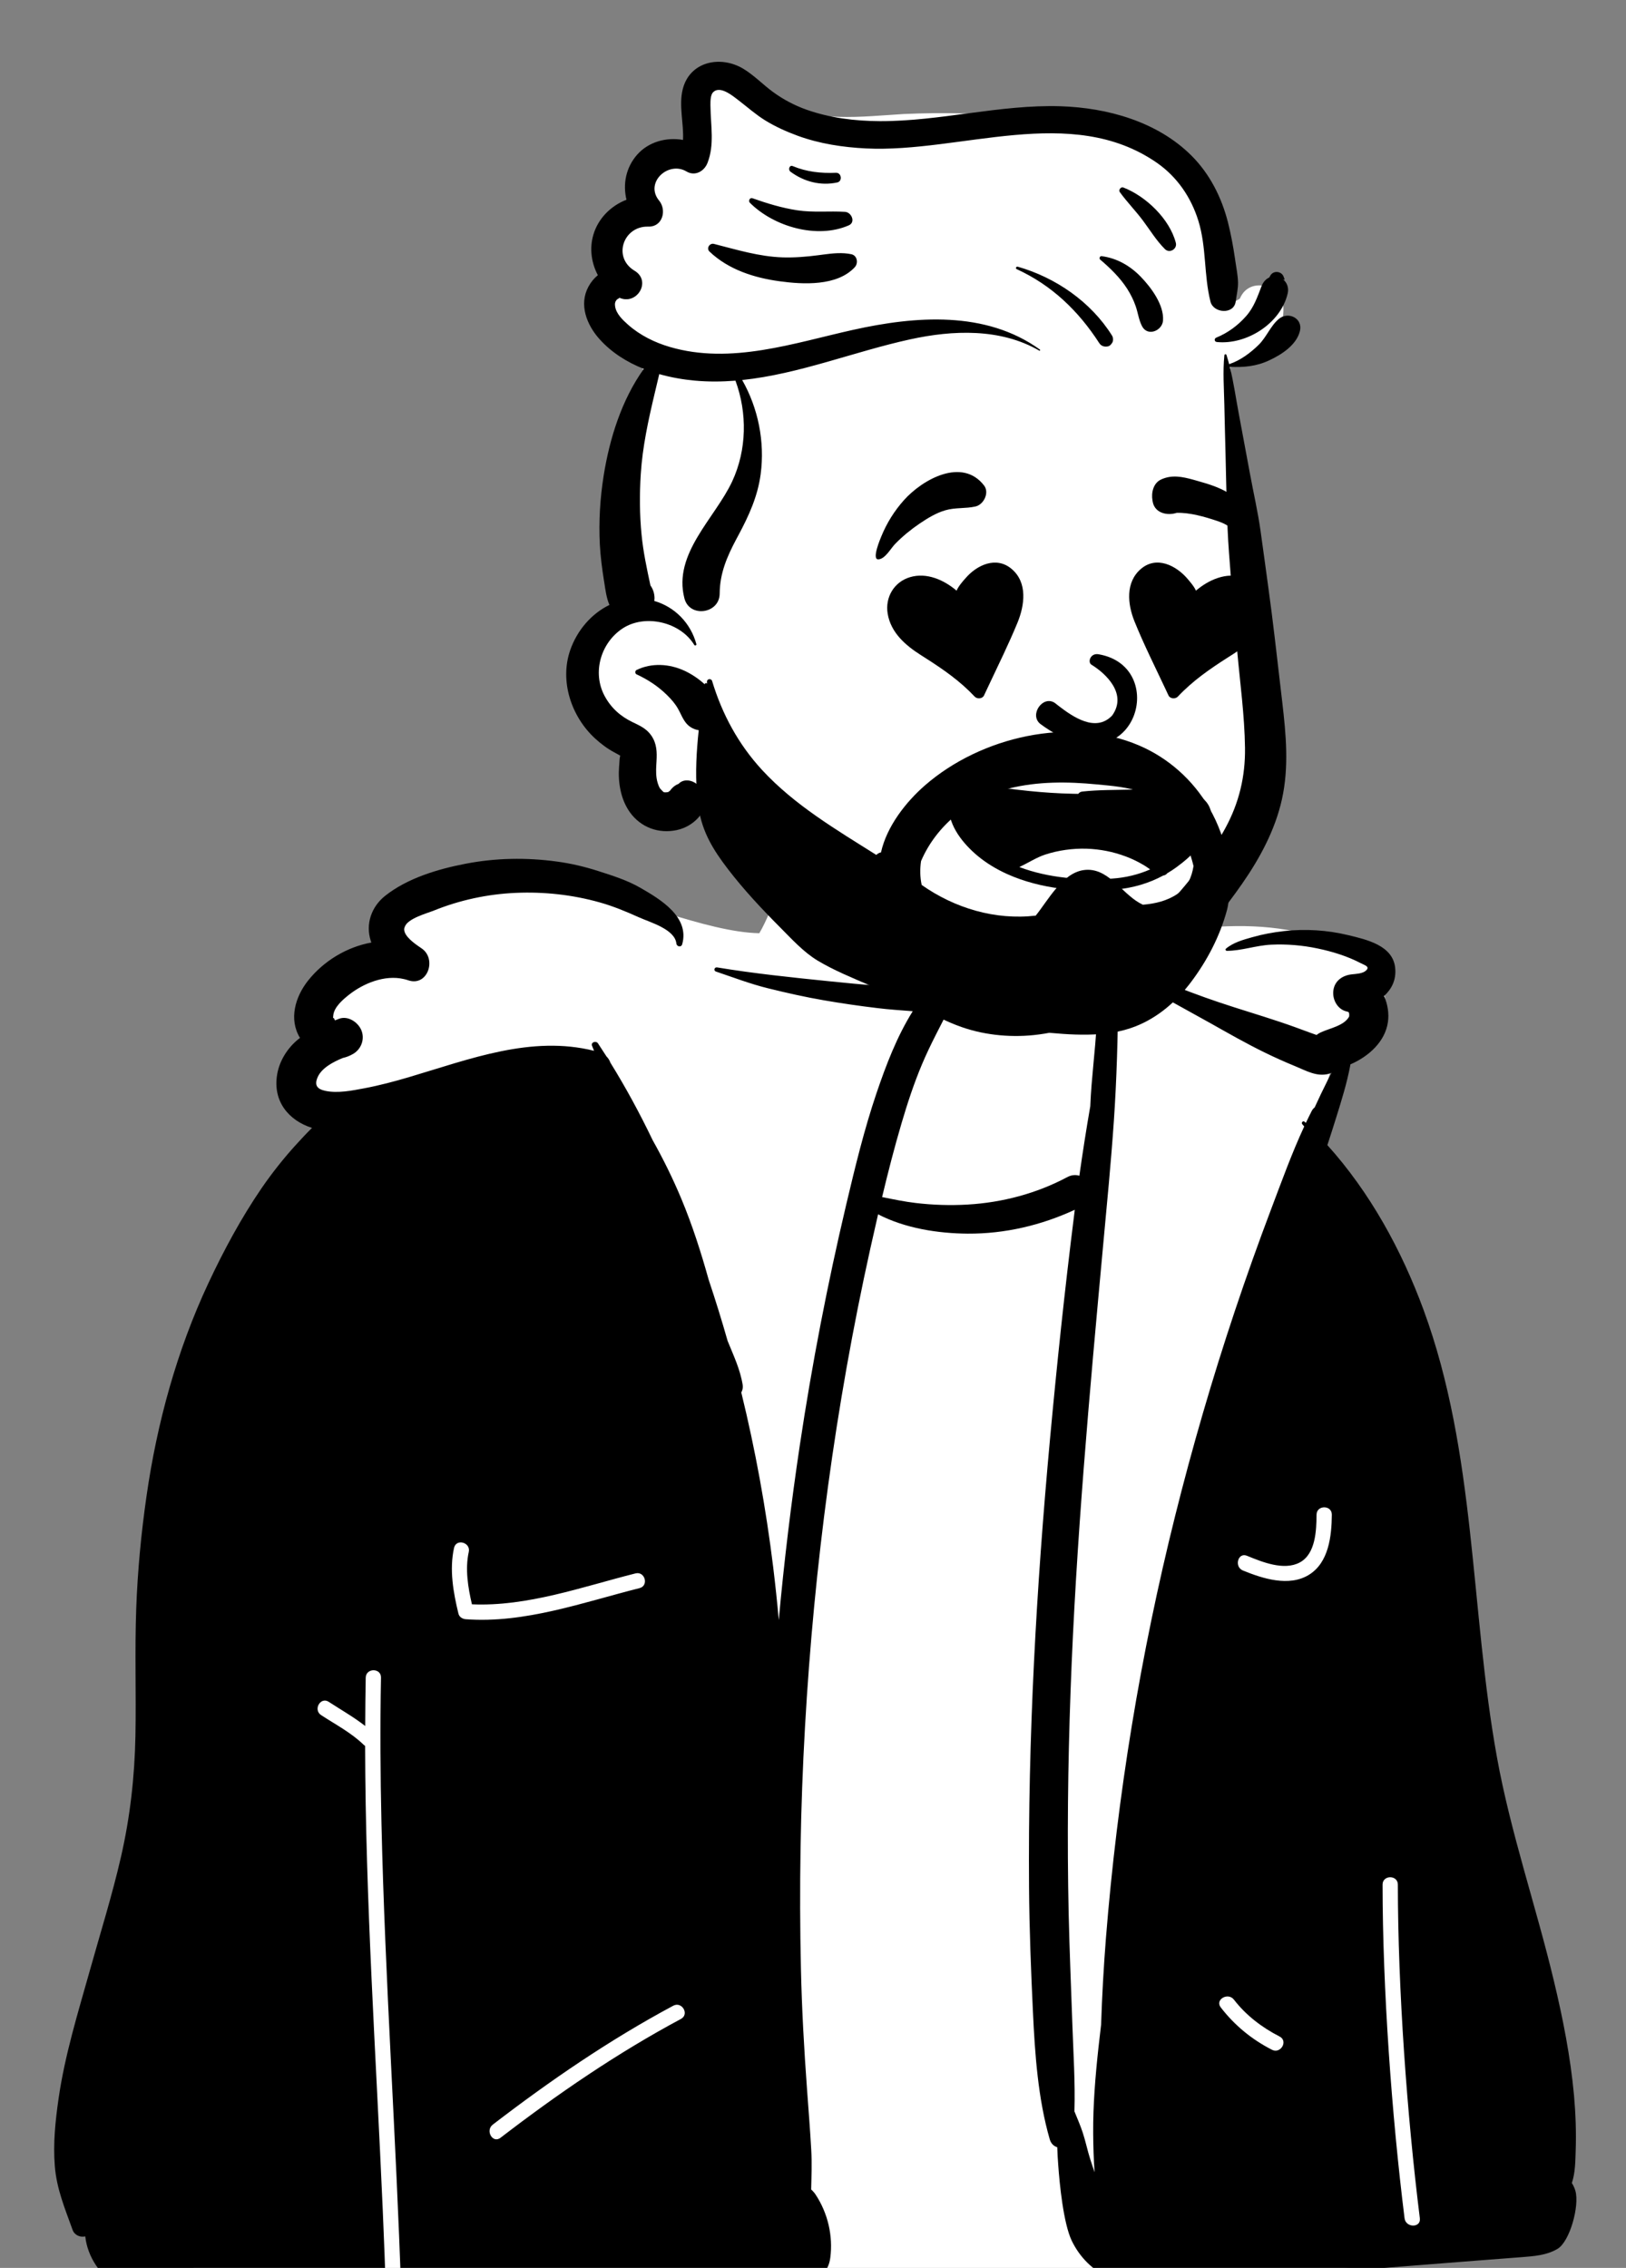
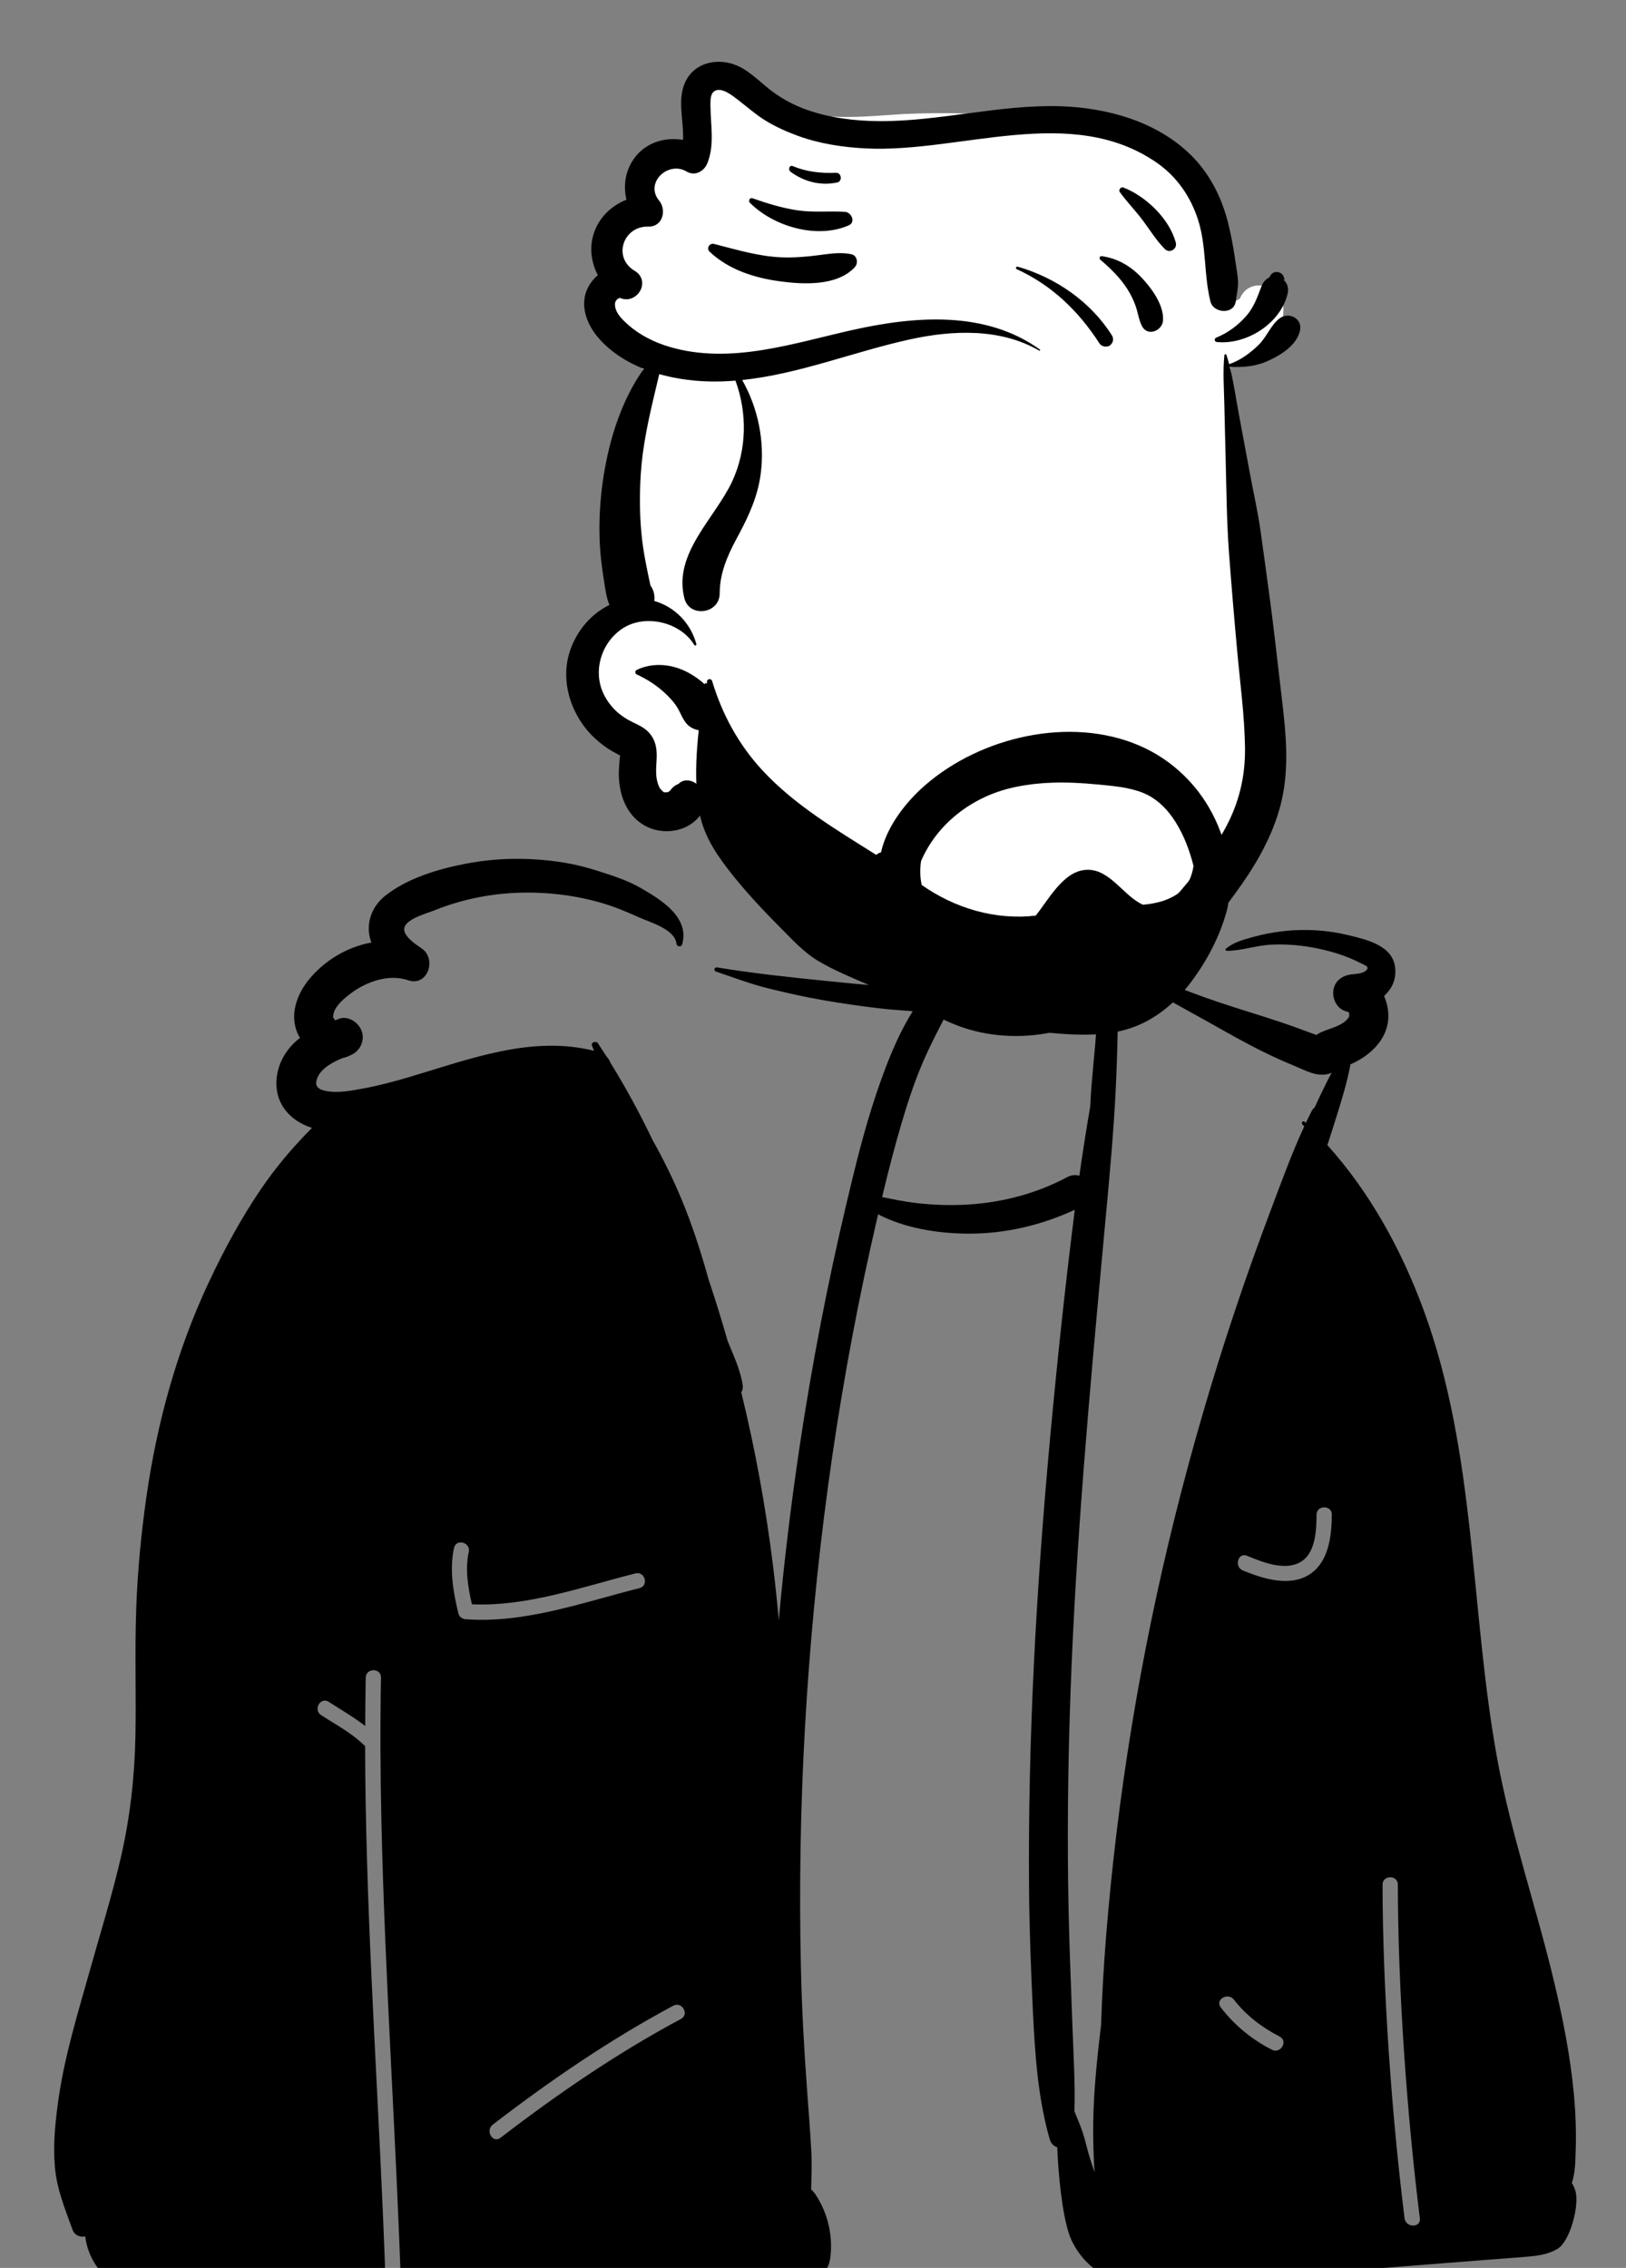
<svg xmlns="http://www.w3.org/2000/svg" width="38" height="53" viewBox="0 0 38 53" fill="none">
  <rect x="0" y="0" width="38" height="53" fill="#808080" stroke="none" />
-   <path fill-rule="evenodd" clip-rule="evenodd" d="M4.557 53.044C4.793 53.401 5.256 53.346 5.455 53.069C7.719 53.597 10.04 53.389 12.335 53.26C18.804 52.996 25.309 53.822 31.751 52.958C32.435 52.821 33.23 52.887 33.789 52.413C34.684 51.364 34.491 49.772 34.349 48.495C33.207 41.296 31.583 34.032 30.773 26.786C30.728 26.096 31.012 25.239 31.267 24.59C31.33 24.469 31.728 24.351 31.934 24.212C32.568 23.757 32.465 22.942 31.916 22.463C30.137 21.209 27.662 21.647 25.775 22.11C25.413 20.751 25.007 19.858 24.319 19.77C23.009 19.601 19.83 19.087 18.851 19.77C18.383 20.096 18.082 21.248 17.745 21.809C15.286 21.765 10.296 18.474 9.27 22.18C8.437 22.237 7.611 22.965 7.77 23.839C6.689 24.795 7.542 26.227 7.527 27.417C7.385 29.941 6.02 32.198 5.452 34.636C4.154 39.364 2.685 47.965 4.295 52.58C4.26 52.562 4.184 52.589 4.233 52.627C4.416 52.679 4.439 52.908 4.557 53.044Z" fill="white" />
  <path fill-rule="evenodd" clip-rule="evenodd" d="M32.825 51.841C32.523 49.416 32.313 46.488 32.311 44.043C32.311 43.813 32.668 43.813 32.668 44.043C32.67 46.488 32.88 49.416 33.182 51.841C33.211 52.069 32.853 52.066 32.825 51.841ZM30.588 36.804C30.122 37.089 29.509 36.891 29.047 36.702C28.837 36.616 28.93 36.271 29.142 36.358C29.494 36.502 30.007 36.714 30.378 36.513C30.748 36.313 30.765 35.762 30.768 35.398C30.77 35.168 31.127 35.168 31.125 35.398C31.121 35.893 31.055 36.518 30.588 36.804ZM29.725 47.902C29.254 47.661 28.852 47.331 28.529 46.912C28.389 46.73 28.699 46.552 28.837 46.731C29.122 47.1 29.493 47.382 29.905 47.593C30.11 47.699 29.929 48.007 29.725 47.902ZM27.462 35.431C26.654 38.669 26.112 41.965 25.846 45.291C25.793 45.967 25.755 46.641 25.733 47.316C25.712 47.492 25.691 47.669 25.672 47.845C25.599 48.513 25.543 49.191 25.548 49.862C25.55 50.164 25.56 50.464 25.58 50.765C25.545 50.664 25.512 50.563 25.48 50.463C25.414 50.257 25.371 50.043 25.304 49.839C25.248 49.669 25.177 49.507 25.11 49.343V49.343C25.13 48.672 25.085 47.994 25.062 47.326C25.032 46.46 24.995 45.595 24.975 44.729C24.937 42.997 24.956 41.263 25.019 39.532C25.144 36.044 25.461 32.572 25.781 29.097C25.87 28.131 25.965 27.165 26.031 26.197C26.098 25.219 26.125 24.239 26.132 23.258C26.133 23.188 26.026 23.169 26.006 23.237C25.988 23.005 25.958 22.772 25.906 22.548C26.677 23.039 27.489 23.464 28.285 23.91C28.704 24.146 29.122 24.385 29.554 24.596C29.791 24.712 30.031 24.819 30.276 24.92C30.529 25.024 30.772 25.168 31.051 25.096C31.075 25.089 31.098 25.08 31.12 25.069C31.088 25.129 31.056 25.189 31.026 25.25C30.921 25.459 30.82 25.669 30.723 25.882C30.697 25.901 30.674 25.927 30.656 25.962C30.609 26.054 30.563 26.147 30.518 26.242C30.509 26.234 30.5 26.225 30.491 26.217C30.454 26.181 30.402 26.235 30.435 26.273C30.45 26.29 30.465 26.307 30.48 26.325C30.189 26.951 29.952 27.61 29.708 28.254C29.409 29.044 29.125 29.841 28.857 30.642C28.33 32.22 27.865 33.817 27.462 35.431ZM15.914 47.182C14.425 47.979 13.034 48.932 11.696 49.96C11.514 50.1 11.336 49.79 11.516 49.652C12.854 48.624 14.245 47.671 15.734 46.873C15.937 46.764 16.117 47.073 15.914 47.182ZM10.886 37.841C10.809 37.835 10.733 37.79 10.714 37.71C10.593 37.216 10.499 36.678 10.611 36.174C10.661 35.949 11.005 36.045 10.955 36.269C10.867 36.666 10.937 37.096 11.029 37.492C12.327 37.549 13.608 37.083 14.851 36.77C15.074 36.713 15.168 37.058 14.946 37.114C13.628 37.446 12.265 37.943 10.886 37.841ZM36.734 51.016C36.735 51.013 36.737 51.009 36.738 51.006C36.814 50.775 36.816 50.506 36.824 50.264C36.839 49.832 36.823 49.4 36.785 48.969C36.702 48.064 36.526 47.173 36.314 46.29C35.896 44.541 35.305 42.839 34.984 41.066C34.354 37.586 34.503 33.963 33.267 30.606C32.753 29.211 32.019 27.869 31.021 26.761C31.094 26.539 31.165 26.317 31.234 26.094C31.355 25.707 31.479 25.306 31.554 24.907C31.555 24.896 31.558 24.885 31.559 24.874C31.984 24.691 32.37 24.346 32.436 23.886C32.465 23.688 32.431 23.468 32.346 23.277C32.521 23.115 32.633 22.905 32.606 22.624C32.556 22.094 31.938 21.958 31.508 21.854C31.018 21.736 30.511 21.704 30.01 21.759C29.757 21.787 29.507 21.833 29.263 21.903C29.051 21.963 28.82 22.026 28.65 22.171C28.63 22.188 28.646 22.221 28.671 22.221C29.015 22.22 29.358 22.093 29.706 22.077C30.07 22.06 30.433 22.09 30.791 22.165C31.14 22.238 31.488 22.345 31.805 22.511C31.895 22.558 32.026 22.59 31.921 22.684C31.844 22.754 31.693 22.759 31.594 22.77C31.376 22.793 31.188 22.92 31.16 23.153C31.135 23.359 31.258 23.593 31.477 23.639C31.489 23.642 31.5 23.645 31.51 23.649C31.516 23.66 31.525 23.669 31.524 23.654C31.524 23.654 31.524 23.654 31.524 23.654C31.53 23.687 31.531 23.7 31.531 23.702C31.53 23.699 31.528 23.688 31.526 23.679C31.527 23.687 31.53 23.7 31.534 23.719C31.529 23.698 31.533 23.75 31.529 23.758C31.413 23.972 31.069 24.032 30.869 24.125C30.83 24.143 30.797 24.164 30.768 24.187C30.721 24.171 30.673 24.154 30.624 24.136C30.384 24.046 30.145 23.959 29.902 23.878C29.433 23.721 28.959 23.582 28.49 23.424C27.602 23.127 26.744 22.751 25.873 22.411C25.845 22.308 25.813 22.208 25.775 22.11C25.767 22.089 25.731 22.083 25.727 22.11C25.713 22.197 25.703 22.284 25.694 22.371C25.69 22.379 25.689 22.388 25.691 22.397C25.641 22.906 25.654 23.427 25.628 23.936C25.596 24.57 25.506 25.2 25.481 25.835V25.846C25.387 26.388 25.302 26.932 25.225 27.477C25.139 27.45 25.041 27.456 24.94 27.51C24.226 27.891 23.424 28.103 22.617 28.15C22.211 28.174 21.809 28.161 21.405 28.114C21.139 28.083 20.877 28.028 20.615 27.975C20.753 27.397 20.901 26.821 21.069 26.251C21.207 25.782 21.36 25.316 21.55 24.866C21.742 24.41 21.98 23.976 22.202 23.534C22.304 23.33 22.184 23.018 21.918 23.04C21.84 23.046 21.761 23.051 21.682 23.054C20.913 23.091 20.113 23.005 19.354 22.929C18.49 22.841 17.615 22.75 16.758 22.608C16.695 22.598 16.669 22.684 16.732 22.705C17.138 22.842 17.539 22.996 17.956 23.098C18.385 23.204 18.816 23.301 19.251 23.376C19.667 23.448 20.086 23.509 20.506 23.559C20.779 23.593 21.056 23.61 21.331 23.632C20.96 24.225 20.705 24.895 20.482 25.553C20.196 26.399 19.985 27.27 19.779 28.139C19.339 30.001 18.976 31.882 18.692 33.774C18.489 35.131 18.324 36.494 18.2 37.86C18.164 37.445 18.119 37.031 18.069 36.618C17.9 35.246 17.653 33.883 17.324 32.541C17.353 32.489 17.367 32.427 17.357 32.367C17.298 31.998 17.142 31.677 17.004 31.335C16.868 30.857 16.721 30.382 16.563 29.911C16.384 29.269 16.182 28.637 15.925 28.02C15.728 27.549 15.503 27.091 15.253 26.646C14.955 26.025 14.626 25.417 14.266 24.836C14.247 24.782 14.217 24.732 14.174 24.689C14.108 24.585 14.041 24.483 13.974 24.382C13.929 24.316 13.803 24.356 13.836 24.44C13.852 24.479 13.867 24.518 13.883 24.557C12.416 24.19 10.977 24.752 9.579 25.166C9.226 25.271 8.87 25.366 8.508 25.434C8.224 25.488 7.892 25.553 7.609 25.494C7.419 25.455 7.335 25.368 7.427 25.166C7.523 24.956 7.784 24.818 8.01 24.725C8.095 24.706 8.179 24.674 8.26 24.625C8.449 24.51 8.531 24.272 8.442 24.069C8.362 23.885 8.126 23.727 7.917 23.811C7.887 23.823 7.858 23.835 7.828 23.846C7.825 23.842 7.822 23.835 7.819 23.826C7.789 23.745 7.776 23.843 7.789 23.726C7.81 23.534 8.012 23.361 8.151 23.251C8.495 22.978 8.992 22.776 9.437 22.88C9.47 22.887 9.504 22.896 9.537 22.908C9.994 23.067 10.217 22.407 9.851 22.162C9.829 22.147 9.801 22.128 9.77 22.106C9.618 22 9.395 21.822 9.456 21.662C9.531 21.462 9.973 21.347 10.141 21.279C10.746 21.034 11.4 20.894 12.053 20.866C12.71 20.837 13.375 20.909 14.009 21.087C14.32 21.173 14.639 21.305 14.933 21.438C15.197 21.557 15.771 21.715 15.807 22.049C15.815 22.123 15.92 22.148 15.943 22.067C16.123 21.426 15.425 21.012 14.964 20.747C14.662 20.573 14.319 20.464 13.987 20.358C13.669 20.255 13.345 20.179 13.013 20.134C12.302 20.037 11.582 20.049 10.877 20.186C10.234 20.31 9.519 20.523 9 20.936C8.681 21.19 8.537 21.594 8.665 21.988C8.67 22.001 8.674 22.014 8.679 22.027C8.105 22.13 7.562 22.459 7.199 22.917C6.901 23.294 6.744 23.818 7.011 24.256C7 24.264 6.989 24.272 6.978 24.281C6.724 24.485 6.534 24.781 6.478 25.104C6.368 25.742 6.753 26.188 7.292 26.359C7.159 26.489 7.03 26.628 6.905 26.766C6.624 27.076 6.356 27.415 6.119 27.759C5.64 28.458 5.23 29.219 4.871 29.985C4.134 31.559 3.669 33.254 3.423 34.971C3.299 35.837 3.216 36.707 3.184 37.581C3.147 38.577 3.184 39.574 3.165 40.57C3.146 41.528 3.041 42.462 2.827 43.396C2.622 44.289 2.348 45.164 2.101 46.045C1.822 47.038 1.515 48.026 1.368 49.049C1.293 49.57 1.239 50.092 1.281 50.619C1.323 51.155 1.518 51.614 1.697 52.113C1.743 52.24 1.881 52.291 1.993 52.264C2.018 52.503 2.108 52.736 2.242 52.938C2.528 53.366 2.967 53.639 3.47 53.738C4.037 53.849 4.622 53.823 5.196 53.803C5.819 53.78 6.442 53.76 7.065 53.734C7.717 53.707 8.369 53.679 9.021 53.652C9 52.983 8.974 52.315 8.945 51.646C8.788 48.033 8.54 44.418 8.533 40.801C8.521 40.793 8.508 40.785 8.497 40.773C8.203 40.489 7.843 40.303 7.504 40.081C7.312 39.955 7.491 39.645 7.684 39.772C7.97 39.959 8.267 40.126 8.535 40.336C8.536 39.959 8.54 39.583 8.547 39.206C8.552 38.976 8.909 38.976 8.904 39.206C8.882 40.341 8.889 41.476 8.915 42.611C8.998 46.289 9.259 49.96 9.378 53.636C11.129 53.562 12.879 53.486 14.63 53.422C16.053 53.371 17.477 53.319 18.901 53.267C19.2 53.256 19.368 53.043 19.404 52.764C19.471 52.25 19.346 51.719 19.061 51.287C19.031 51.242 18.996 51.202 18.957 51.168C18.964 50.861 18.977 50.552 18.959 50.245C18.933 49.775 18.895 49.305 18.861 48.836C18.792 47.895 18.739 46.953 18.718 46.011C18.675 44.126 18.706 42.239 18.813 40.357C19.027 36.596 19.524 32.86 20.339 29.181C20.399 28.913 20.459 28.645 20.521 28.378C21.154 28.707 21.925 28.825 22.617 28.83C23.485 28.835 24.334 28.635 25.118 28.272C25.113 28.313 25.108 28.353 25.103 28.394C24.884 30.136 24.7 31.881 24.539 33.629C24.218 37.114 24.022 40.613 24.049 44.113C24.056 45.083 24.094 46.049 24.14 47.017C24.186 48.002 24.258 49.043 24.532 49.993C24.563 50.098 24.63 50.158 24.708 50.18C24.712 50.319 24.721 50.458 24.731 50.594C24.762 51.039 24.853 51.962 25.047 52.365C25.236 52.758 25.55 53.07 25.952 53.242C26.462 53.459 27.013 53.397 27.552 53.362C29.893 53.209 32.233 53.004 34.573 52.825C34.899 52.8 35.225 52.775 35.55 52.75C35.84 52.727 36.14 52.708 36.397 52.557C36.689 52.386 36.917 51.546 36.817 51.198C36.798 51.135 36.771 51.072 36.734 51.016Z" fill="black" />
  <path fill-rule="evenodd" clip-rule="evenodd" d="M29.994 7.199C29.98 6.665 29.203 6.443 28.979 6.972C28.965 6.987 28.95 7 28.935 7.012C29.006 6.952 28.859 7.052 28.835 7.064C28.814 7.075 28.793 7.084 28.773 7.094C28.628 5.741 28.138 4.282 26.872 3.603C25.107 2.746 23.067 2.579 21.13 2.664C20.148 2.722 19.015 2.879 18.143 2.383C17.872 2.228 17.654 1.984 17.347 1.889C16.378 1.627 15.938 2.622 16.07 3.441C15.657 3.444 15.247 3.673 15.069 4.05C14.964 4.273 14.966 4.514 14.875 4.737C14.598 5.305 14.202 5.713 14.426 6.402C14.032 6.85 14.256 7.53 14.575 7.96C14.732 8.183 14.919 8.398 15.034 8.648C15.146 8.888 14.977 9.172 14.883 9.399C14.189 11.045 14.229 12.857 14.602 14.574C13.853 14.899 13.628 15.916 14.117 16.556C14.285 16.782 14.49 16.866 14.723 17.006C15.017 17.168 14.777 17.817 14.871 18.13C14.999 18.896 15.695 19.367 16.384 18.87C16.821 18.804 17.174 20.076 17.491 20.395C17.686 20.652 17.904 20.884 18.14 21.097C18.843 22.907 22.446 23.825 24.228 23.72C26.094 23.524 27.352 21.939 28.4 20.533C28.939 19.783 29.289 18.944 29.416 18.029C29.544 17.11 29.488 16.188 29.401 15.268C29.22 13.311 28.933 10.493 28.748 8.516C29.417 8.46 30.015 7.891 29.994 7.199Z" fill="white" />
  <path fill-rule="evenodd" clip-rule="evenodd" d="M15.421 6.023C15.421 6.026 15.422 6.028 15.422 6.031C15.422 6.03 15.422 6.03 15.423 6.029C15.422 6.026 15.422 6.025 15.421 6.023Z" fill="white" />
  <path fill-rule="evenodd" clip-rule="evenodd" d="M15.421 6.052C15.419 6.049 15.415 6.047 15.412 6.045C15.412 6.045 15.412 6.045 15.412 6.045C15.415 6.047 15.418 6.049 15.421 6.052Z" fill="white" />
  <path fill-rule="evenodd" clip-rule="evenodd" d="M29.888 7.452C30.108 7.27 30.454 7.438 30.379 7.738C30.298 8.065 29.948 8.289 29.658 8.423C29.36 8.562 29.07 8.588 28.745 8.573L28.741 8.572C28.831 8.934 28.883 9.311 28.952 9.675C29.039 10.137 29.125 10.599 29.21 11.061C29.292 11.508 29.396 11.956 29.459 12.405C29.523 12.858 29.584 13.312 29.646 13.766C29.751 14.523 29.835 15.284 29.924 16.044L29.966 16.403C30.055 17.165 30.127 17.927 29.958 18.684C29.8 19.394 29.444 20.056 29.032 20.648C28.628 21.229 28.176 21.787 27.68 22.291C26.725 23.265 25.546 24.044 24.164 24.189C23.569 24.251 22.933 24.182 22.373 23.965L22.336 23.951C21.77 23.727 21.076 23.344 20.929 22.716C20.838 22.33 21.235 22.029 21.584 22.212C21.745 22.297 21.866 22.394 21.999 22.515L22.022 22.537C22.131 22.637 22.172 22.668 22.297 22.747C22.553 22.908 22.745 22.985 23.036 23.058C23.573 23.193 24.152 23.171 24.696 23.012C25.852 22.673 26.749 21.788 27.518 20.902C27.935 20.42 28.331 19.915 28.636 19.354C28.957 18.765 29.105 18.146 29.096 17.477C29.086 16.721 28.981 15.962 28.913 15.209C28.843 14.442 28.778 13.675 28.721 12.907C28.668 12.187 28.663 11.463 28.644 10.741L28.641 10.605C28.63 10.222 28.622 9.838 28.613 9.454C28.605 9.071 28.575 8.684 28.614 8.303C28.617 8.275 28.654 8.268 28.663 8.296C28.686 8.368 28.707 8.44 28.726 8.513C28.729 8.511 28.732 8.509 28.736 8.507C28.991 8.42 29.226 8.245 29.417 8.057C29.599 7.877 29.694 7.613 29.888 7.452ZM15.954 2.092C16.114 1.435 16.834 1.288 17.366 1.604C17.622 1.757 17.827 1.976 18.067 2.151C18.304 2.324 18.567 2.463 18.845 2.562C19.395 2.757 19.977 2.828 20.559 2.831C21.976 2.837 23.364 2.439 24.784 2.483C25.882 2.518 27.047 2.842 27.844 3.636C28.273 4.064 28.55 4.614 28.698 5.198C28.767 5.471 28.819 5.751 28.86 6.03L28.87 6.099C28.893 6.262 28.929 6.435 28.933 6.6C28.936 6.748 28.898 6.902 28.878 7.049C28.835 7.357 28.357 7.322 28.289 7.049C28.132 6.426 28.198 5.783 28.007 5.163C27.837 4.612 27.509 4.131 27.033 3.802C25.026 2.414 22.451 3.577 20.239 3.469C19.699 3.442 19.15 3.359 18.64 3.172C18.378 3.076 18.119 2.959 17.88 2.812C17.662 2.677 17.473 2.508 17.27 2.352L17.181 2.284C17.043 2.179 16.807 2.016 16.667 2.154C16.606 2.214 16.602 2.35 16.603 2.454L16.604 2.501C16.61 2.941 16.7 3.381 16.535 3.806C16.46 4 16.251 4.122 16.053 4.013L16.043 4.007C15.622 3.757 15.07 4.259 15.393 4.675L15.403 4.687C15.585 4.908 15.488 5.297 15.163 5.296L15.151 5.296C14.572 5.278 14.315 6.002 14.815 6.318L14.83 6.327C15.235 6.57 14.88 7.153 14.464 6.953C14.499 6.97 14.438 6.97 14.403 7.017C14.37 7.062 14.367 7.101 14.375 7.158C14.399 7.331 14.551 7.476 14.674 7.585C14.954 7.834 15.3 8.005 15.657 8.109C17.086 8.527 18.552 8.016 19.945 7.707C21.396 7.385 23.036 7.256 24.302 8.169C24.317 8.18 24.304 8.204 24.288 8.194C23.379 7.667 22.266 7.713 21.273 7.93C19.97 8.214 18.679 8.742 17.345 8.881C17.72 9.542 17.877 10.323 17.777 11.08C17.708 11.601 17.501 12.052 17.256 12.51L17.209 12.597C16.991 13.008 16.822 13.396 16.819 13.872C16.817 14.345 16.114 14.445 15.995 13.984C15.724 12.937 16.71 12.113 17.112 11.249C17.455 10.511 17.466 9.651 17.188 8.896C16.874 8.921 16.558 8.924 16.239 8.895C15.964 8.87 15.682 8.821 15.407 8.743L15.297 9.206C15.151 9.822 15.016 10.438 14.975 11.078C14.945 11.549 14.947 12.021 14.993 12.491C15.032 12.896 15.116 13.287 15.201 13.682C15.274 13.779 15.311 13.926 15.291 14.044C15.765 14.181 16.138 14.555 16.274 15.051C16.283 15.081 16.24 15.098 16.225 15.072C15.901 14.535 15.069 14.338 14.542 14.692C14.039 15.03 13.841 15.714 14.125 16.255C14.275 16.539 14.497 16.739 14.784 16.877L14.841 16.904C14.991 16.975 15.129 17.052 15.225 17.195C15.35 17.38 15.355 17.576 15.343 17.787L15.338 17.873C15.33 18.015 15.328 18.16 15.37 18.297L15.38 18.327C15.391 18.361 15.403 18.391 15.423 18.423C15.429 18.433 15.486 18.489 15.505 18.509L15.528 18.516L15.554 18.517C15.583 18.518 15.621 18.505 15.609 18.514L15.612 18.512C15.623 18.505 15.633 18.498 15.642 18.491L15.658 18.479C15.696 18.424 15.743 18.379 15.802 18.344L15.857 18.319C16.002 18.167 16.25 18.247 16.354 18.399C16.428 18.509 16.468 18.62 16.472 18.73C16.483 18.711 16.509 18.701 16.526 18.721L16.624 18.847C17 19.328 17.37 19.811 17.797 20.25C18.032 20.491 18.286 20.718 18.55 20.927C18.776 21.105 19.205 21.277 19.212 21.602C19.214 21.708 19.139 21.782 19.047 21.818C18.749 21.935 18.381 21.538 18.165 21.345L18.148 21.33C17.884 21.099 17.643 20.845 17.422 20.574C16.99 20.047 16.63 19.441 16.471 18.774C16.463 18.891 16.413 19.005 16.316 19.113C16.187 19.256 16.01 19.356 15.821 19.398C15.392 19.491 14.974 19.337 14.719 18.98C14.504 18.678 14.44 18.279 14.468 17.915L14.472 17.871C14.475 17.812 14.48 17.705 14.495 17.659L14.361 17.585C14.195 17.497 14.042 17.382 13.904 17.255C13.351 16.745 13.074 15.916 13.327 15.191C13.485 14.737 13.817 14.343 14.243 14.137C14.171 13.973 14.148 13.778 14.121 13.605L14.116 13.576C14.071 13.293 14.033 13.006 14.018 12.719C13.991 12.184 14.024 11.643 14.108 11.114C14.245 10.254 14.528 9.342 15.046 8.621C14.651 8.464 14.287 8.236 14.006 7.92C13.712 7.59 13.525 7.118 13.752 6.699C13.81 6.592 13.885 6.502 13.972 6.431C13.822 6.147 13.773 5.811 13.866 5.49C13.976 5.107 14.277 4.808 14.641 4.668C14.553 4.305 14.625 3.914 14.894 3.611C15.162 3.311 15.577 3.202 15.962 3.27C15.983 2.884 15.861 2.473 15.954 2.092ZM14.876 15.658C15.228 15.485 15.646 15.512 15.998 15.676L16.022 15.687C16.407 15.874 16.916 16.31 16.794 16.773C16.722 17.044 16.421 17.137 16.188 17.02C15.992 16.922 15.948 16.747 15.85 16.572C15.781 16.447 15.695 16.35 15.595 16.25C15.383 16.04 15.146 15.884 14.876 15.759C14.837 15.741 14.838 15.676 14.876 15.658ZM23.759 6.289C23.726 6.274 23.75 6.223 23.783 6.232C24.669 6.485 25.495 7.053 25.988 7.842C26.018 7.89 26.023 7.969 25.988 8.017L25.972 8.038C25.95 8.068 25.927 8.09 25.885 8.096C25.805 8.109 25.735 8.088 25.689 8.017C25.203 7.265 24.58 6.665 23.759 6.289ZM29.689 6.438C29.764 6.311 29.963 6.337 30.003 6.479L30.009 6.492C30.03 6.54 30.02 6.55 29.98 6.523C30.079 6.604 30.124 6.725 30.094 6.856C29.931 7.56 29.134 8.062 28.439 7.993C28.378 7.987 28.37 7.913 28.425 7.89C28.692 7.782 28.93 7.606 29.12 7.39C29.306 7.181 29.384 6.941 29.483 6.687C29.521 6.592 29.579 6.524 29.661 6.486C29.672 6.471 29.681 6.455 29.689 6.438ZM25.738 5.986L25.743 5.986C26.1 6.032 26.409 6.209 26.659 6.467C26.901 6.716 27.206 7.126 27.18 7.491C27.162 7.733 26.818 7.871 26.69 7.624C26.613 7.476 26.596 7.314 26.542 7.158C26.493 7.014 26.425 6.879 26.344 6.751C26.176 6.488 25.946 6.266 25.71 6.065C25.683 6.041 25.702 5.986 25.738 5.986ZM16.581 5.879C16.502 5.803 16.584 5.675 16.685 5.7C17.216 5.835 17.742 5.998 18.294 6.015C18.57 6.023 18.844 6.001 19.117 5.965L19.255 5.947C19.468 5.919 19.685 5.897 19.895 5.941C20.036 5.97 20.063 6.151 19.976 6.245C19.563 6.691 18.766 6.649 18.218 6.573C17.623 6.492 17.023 6.3 16.581 5.879ZM26.17 4.489C26.134 4.439 26.195 4.359 26.253 4.382C26.781 4.586 27.334 5.117 27.479 5.673C27.518 5.82 27.332 5.93 27.224 5.821C27.021 5.618 26.878 5.378 26.707 5.15C26.537 4.923 26.337 4.72 26.17 4.489ZM17.524 4.738C17.481 4.695 17.524 4.611 17.585 4.633C17.928 4.754 18.274 4.86 18.635 4.915C19.005 4.971 19.378 4.928 19.75 4.951C19.9 4.961 20.003 5.195 19.835 5.267C19.093 5.591 18.084 5.298 17.524 4.738ZM18.473 4.012C18.413 3.968 18.447 3.849 18.527 3.882C18.855 4.018 19.185 4.052 19.537 4.038C19.666 4.032 19.694 4.236 19.567 4.264C19.179 4.348 18.79 4.247 18.473 4.012Z" fill="black" />
-   <path fill-rule="evenodd" clip-rule="evenodd" d="M22.175 18.858C22.18 18.366 22.606 18.282 23.011 18.347C23.697 18.458 24.385 18.536 25.08 18.55L25.2 18.552C25.219 18.524 25.251 18.503 25.295 18.498C25.68 18.456 26.074 18.463 26.461 18.452C26.799 18.442 27.146 18.408 27.484 18.435L27.511 18.437C27.924 18.477 28.36 18.688 28.31 19.172C28.264 19.621 27.835 20.019 27.492 20.268C27.423 20.318 27.352 20.365 27.279 20.408C27.256 20.437 27.223 20.457 27.185 20.461C26.847 20.644 26.475 20.751 26.09 20.787C25.273 20.863 24.324 20.781 23.539 20.427C23.284 20.312 23.046 20.168 22.836 19.992C22.512 19.719 22.172 19.306 22.175 18.858ZM25.393 19.834C25.066 19.825 24.739 19.87 24.427 19.971C24.216 20.04 24.023 20.171 23.821 20.262C24.503 20.522 25.296 20.579 25.996 20.532C26.303 20.511 26.601 20.44 26.879 20.318C26.835 20.287 26.792 20.255 26.746 20.227C26.607 20.144 26.463 20.072 26.312 20.016C26.018 19.905 25.707 19.844 25.393 19.834ZM25.503 15.531C25.415 15.467 25.485 15.257 25.674 15.29C27.388 15.584 26.5 18.539 24.311 16.917C24.05 16.707 24.366 16.244 24.647 16.424L24.746 16.501C25.071 16.75 25.607 17.125 25.991 16.722C26.354 16.214 25.84 15.736 25.503 15.531ZM26.664 13.295C27.028 12.984 27.485 13.213 27.754 13.528L27.801 13.584C27.855 13.649 27.914 13.723 27.95 13.803C28.247 13.55 28.65 13.372 29.036 13.488C29.41 13.6 29.624 13.958 29.559 14.341C29.486 14.777 29.157 15.071 28.802 15.297L28.701 15.361C28.275 15.633 27.877 15.907 27.526 16.28C27.469 16.341 27.345 16.333 27.308 16.252L27.277 16.187L27.247 16.122C26.998 15.591 26.732 15.064 26.513 14.521C26.351 14.119 26.298 13.607 26.664 13.295ZM22.509 13.576L22.565 13.512C22.832 13.201 23.284 12.993 23.641 13.295C24.021 13.616 23.946 14.147 23.777 14.557C23.573 15.051 23.335 15.534 23.107 16.018L23.058 16.122C23.037 16.166 23.017 16.209 22.997 16.252C22.96 16.333 22.836 16.341 22.779 16.28C22.439 15.918 22.055 15.651 21.644 15.388L21.52 15.309C21.16 15.08 20.819 14.785 20.745 14.341C20.682 13.959 20.894 13.599 21.268 13.488C21.655 13.373 22.057 13.55 22.355 13.803C22.391 13.721 22.452 13.644 22.509 13.576ZM22.998 11.346C23.128 11.515 22.989 11.792 22.799 11.836C22.563 11.89 22.325 11.857 22.093 11.925C21.881 11.986 21.678 12.11 21.496 12.233C21.288 12.374 21.097 12.53 20.922 12.709C20.817 12.815 20.686 13.067 20.525 13.072C20.365 13.076 20.58 12.576 20.598 12.532C20.724 12.224 20.901 11.94 21.123 11.691C21.56 11.201 22.487 10.683 22.998 11.346ZM27.885 11.21L27.994 11.241C28.265 11.316 28.553 11.408 28.785 11.57L28.803 11.583L28.831 11.604C29.122 11.821 29.534 12.254 29.328 12.632C29.314 12.658 29.284 12.661 29.259 12.65C28.985 12.53 28.782 12.29 28.49 12.19L28.436 12.171C28.154 12.076 27.804 11.976 27.5 11.985C27.286 12.055 26.997 11.997 26.941 11.737L26.939 11.724L26.934 11.697C26.902 11.519 26.95 11.292 27.134 11.206C27.386 11.089 27.631 11.141 27.885 11.21Z" fill="black" />
  <path fill-rule="evenodd" clip-rule="evenodd" d="M21.525 20.124C21.887 19.276 22.676 18.654 23.584 18.426C24.251 18.259 24.951 18.265 25.631 18.331C25.988 18.365 26.37 18.393 26.706 18.526C26.992 18.639 27.226 18.853 27.402 19.104C27.611 19.401 27.753 19.741 27.853 20.09C27.867 20.14 27.881 20.189 27.893 20.24C27.849 20.503 27.757 20.727 27.514 20.892C27.276 21.054 26.992 21.12 26.709 21.143C26.682 21.13 26.655 21.116 26.63 21.102C26.19 20.85 25.879 20.254 25.323 20.334C24.827 20.406 24.5 21.031 24.205 21.398C23.257 21.508 22.31 21.223 21.54 20.681C21.5 20.496 21.498 20.308 21.525 20.124ZM28.537 19.481C28.461 19.268 28.366 19.062 28.252 18.868C27.878 18.226 27.304 17.714 26.622 17.422C25.009 16.731 22.922 17.218 21.62 18.351C21.175 18.738 20.725 19.308 20.589 19.92C20.549 19.928 20.51 19.949 20.479 19.979C19.538 19.386 18.569 18.816 17.81 17.994C17.259 17.397 16.876 16.691 16.642 15.914C16.623 15.851 16.52 15.86 16.523 15.931C16.524 15.947 16.525 15.964 16.526 15.98C16.516 15.95 16.469 15.965 16.466 15.995C16.34 16.938 16.182 17.938 16.327 18.886C16.414 19.451 16.671 19.866 17.014 20.313C17.382 20.792 17.799 21.238 18.224 21.665C18.495 21.937 18.777 22.25 19.108 22.449C19.493 22.68 19.929 22.856 20.34 23.034C20.758 23.216 21.182 23.384 21.614 23.53C22.477 23.822 23.37 24.024 24.279 24.113C25.006 24.184 25.837 24.261 26.534 23.987C27.068 23.777 27.499 23.398 27.841 22.942C28.214 22.445 28.508 21.879 28.671 21.282C28.84 20.663 28.573 19.581 28.537 19.481Z" fill="black" />
</svg>